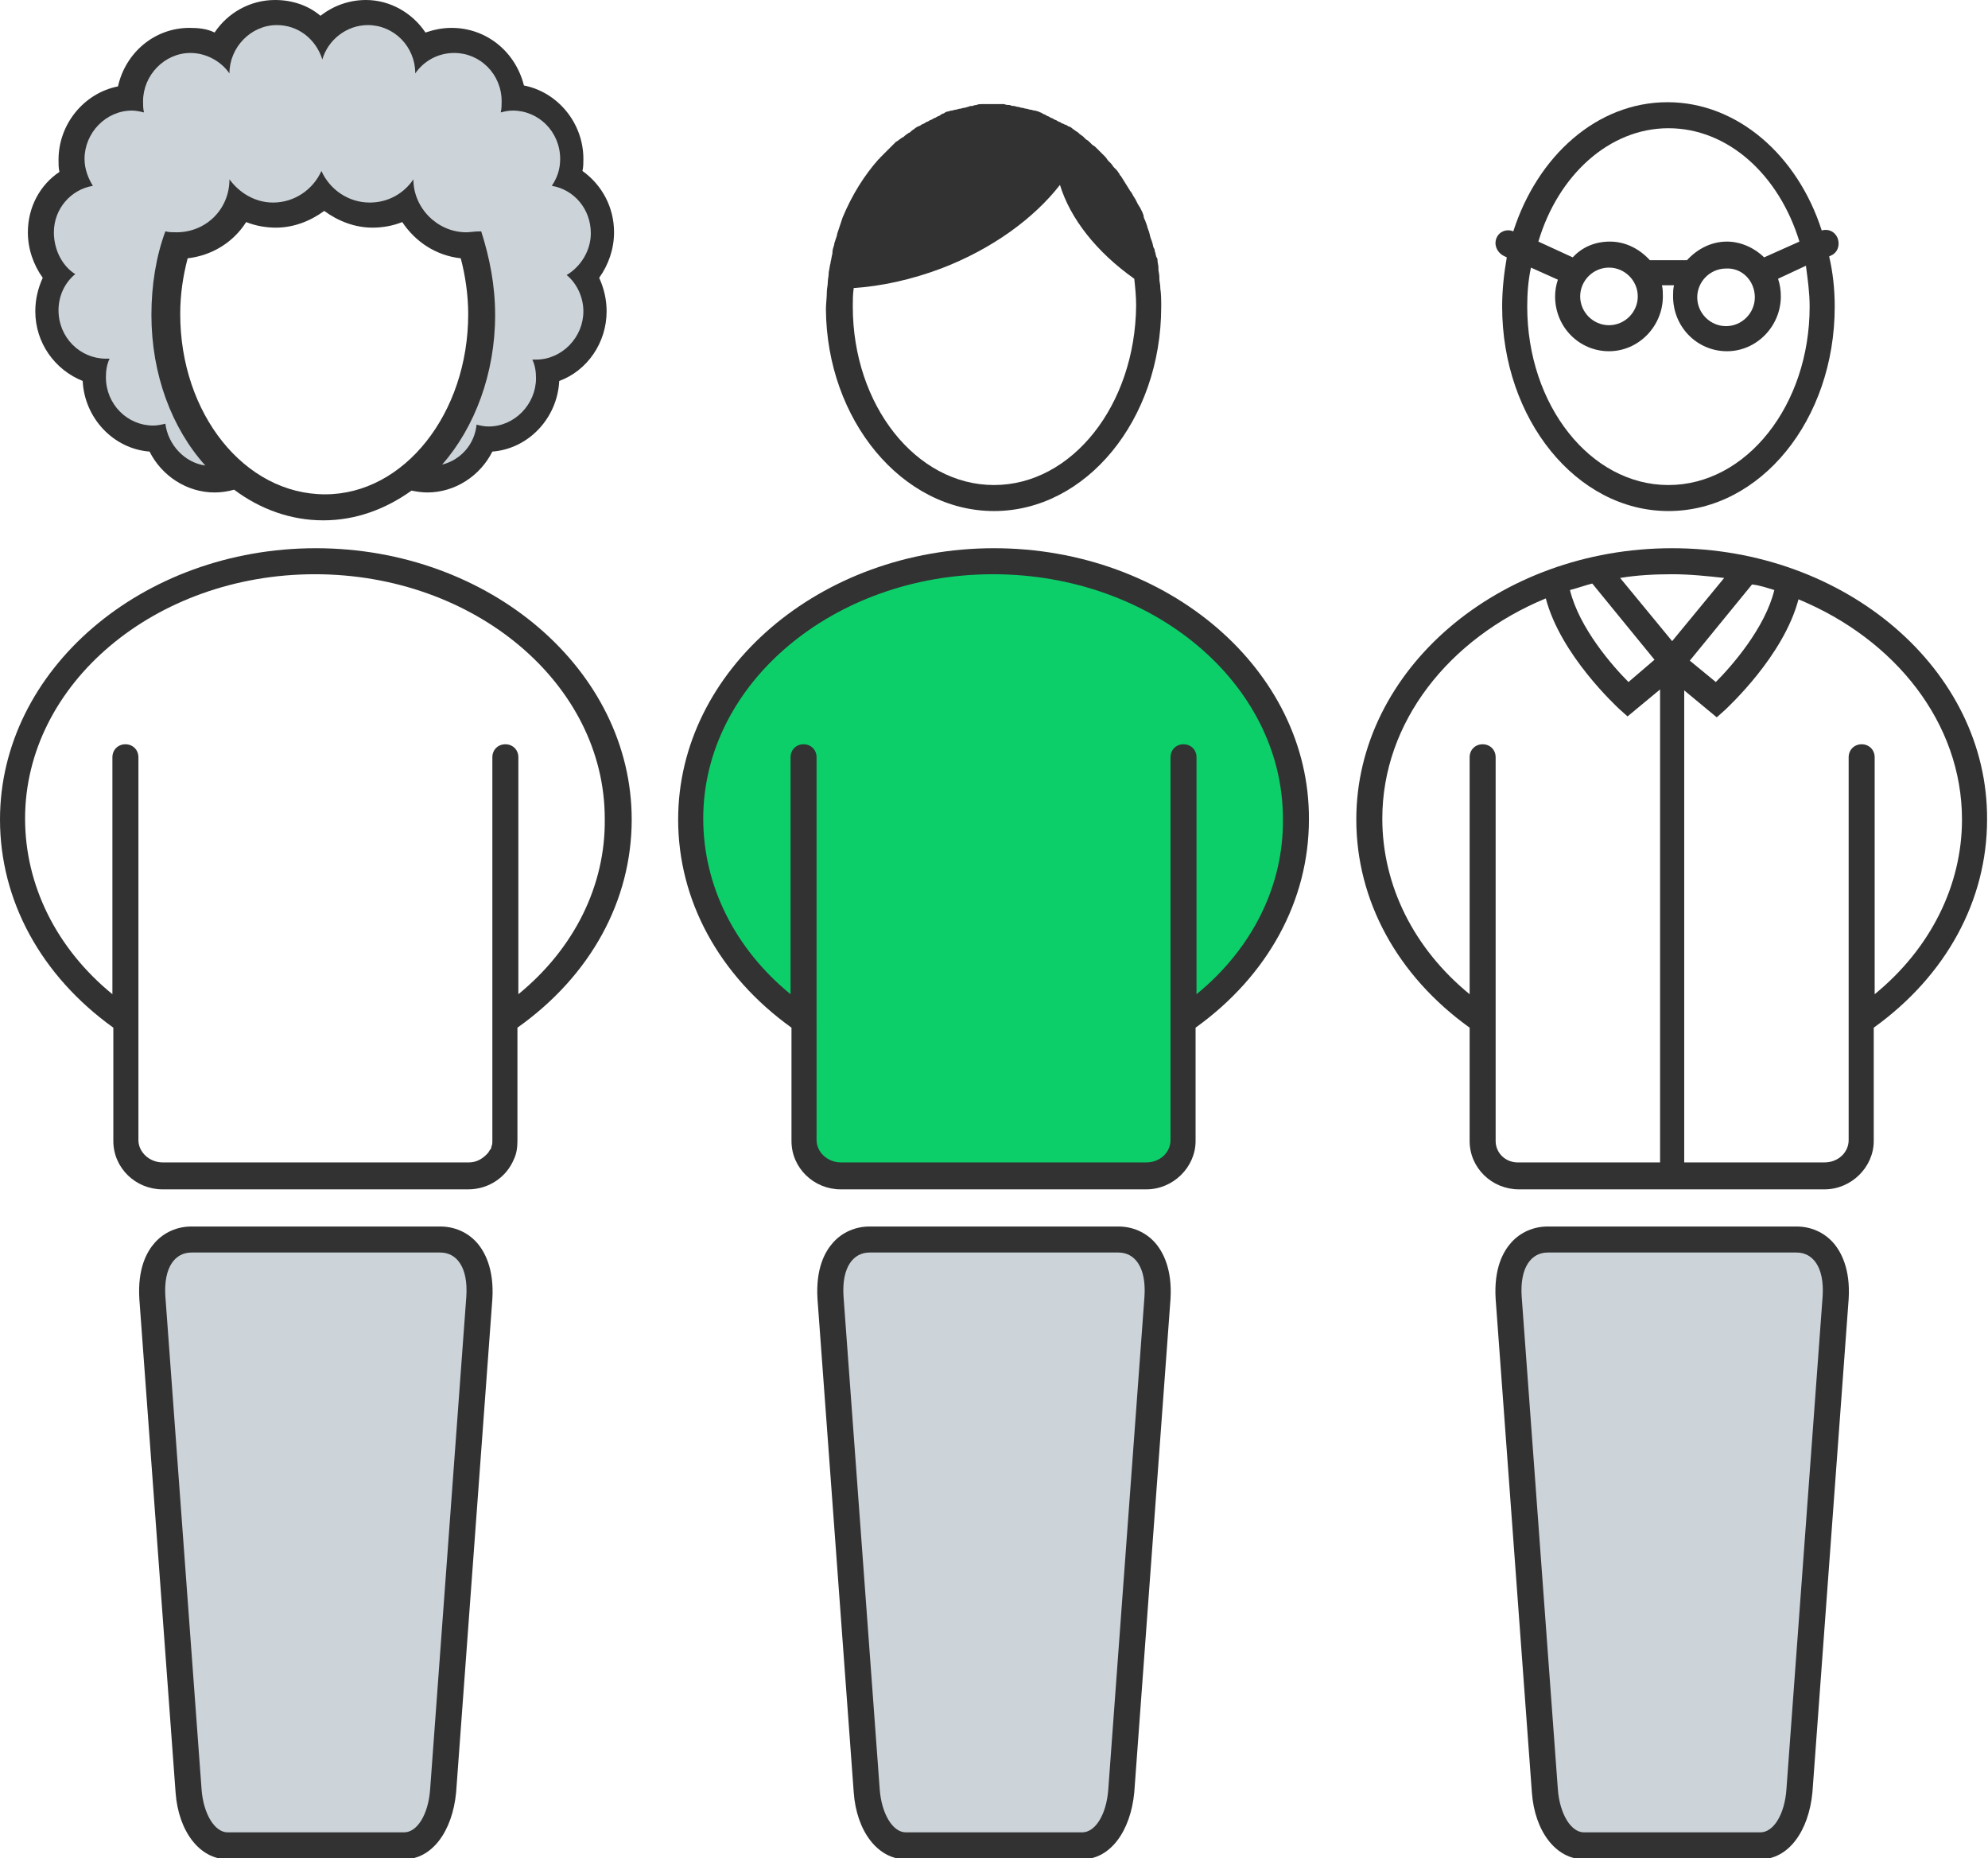
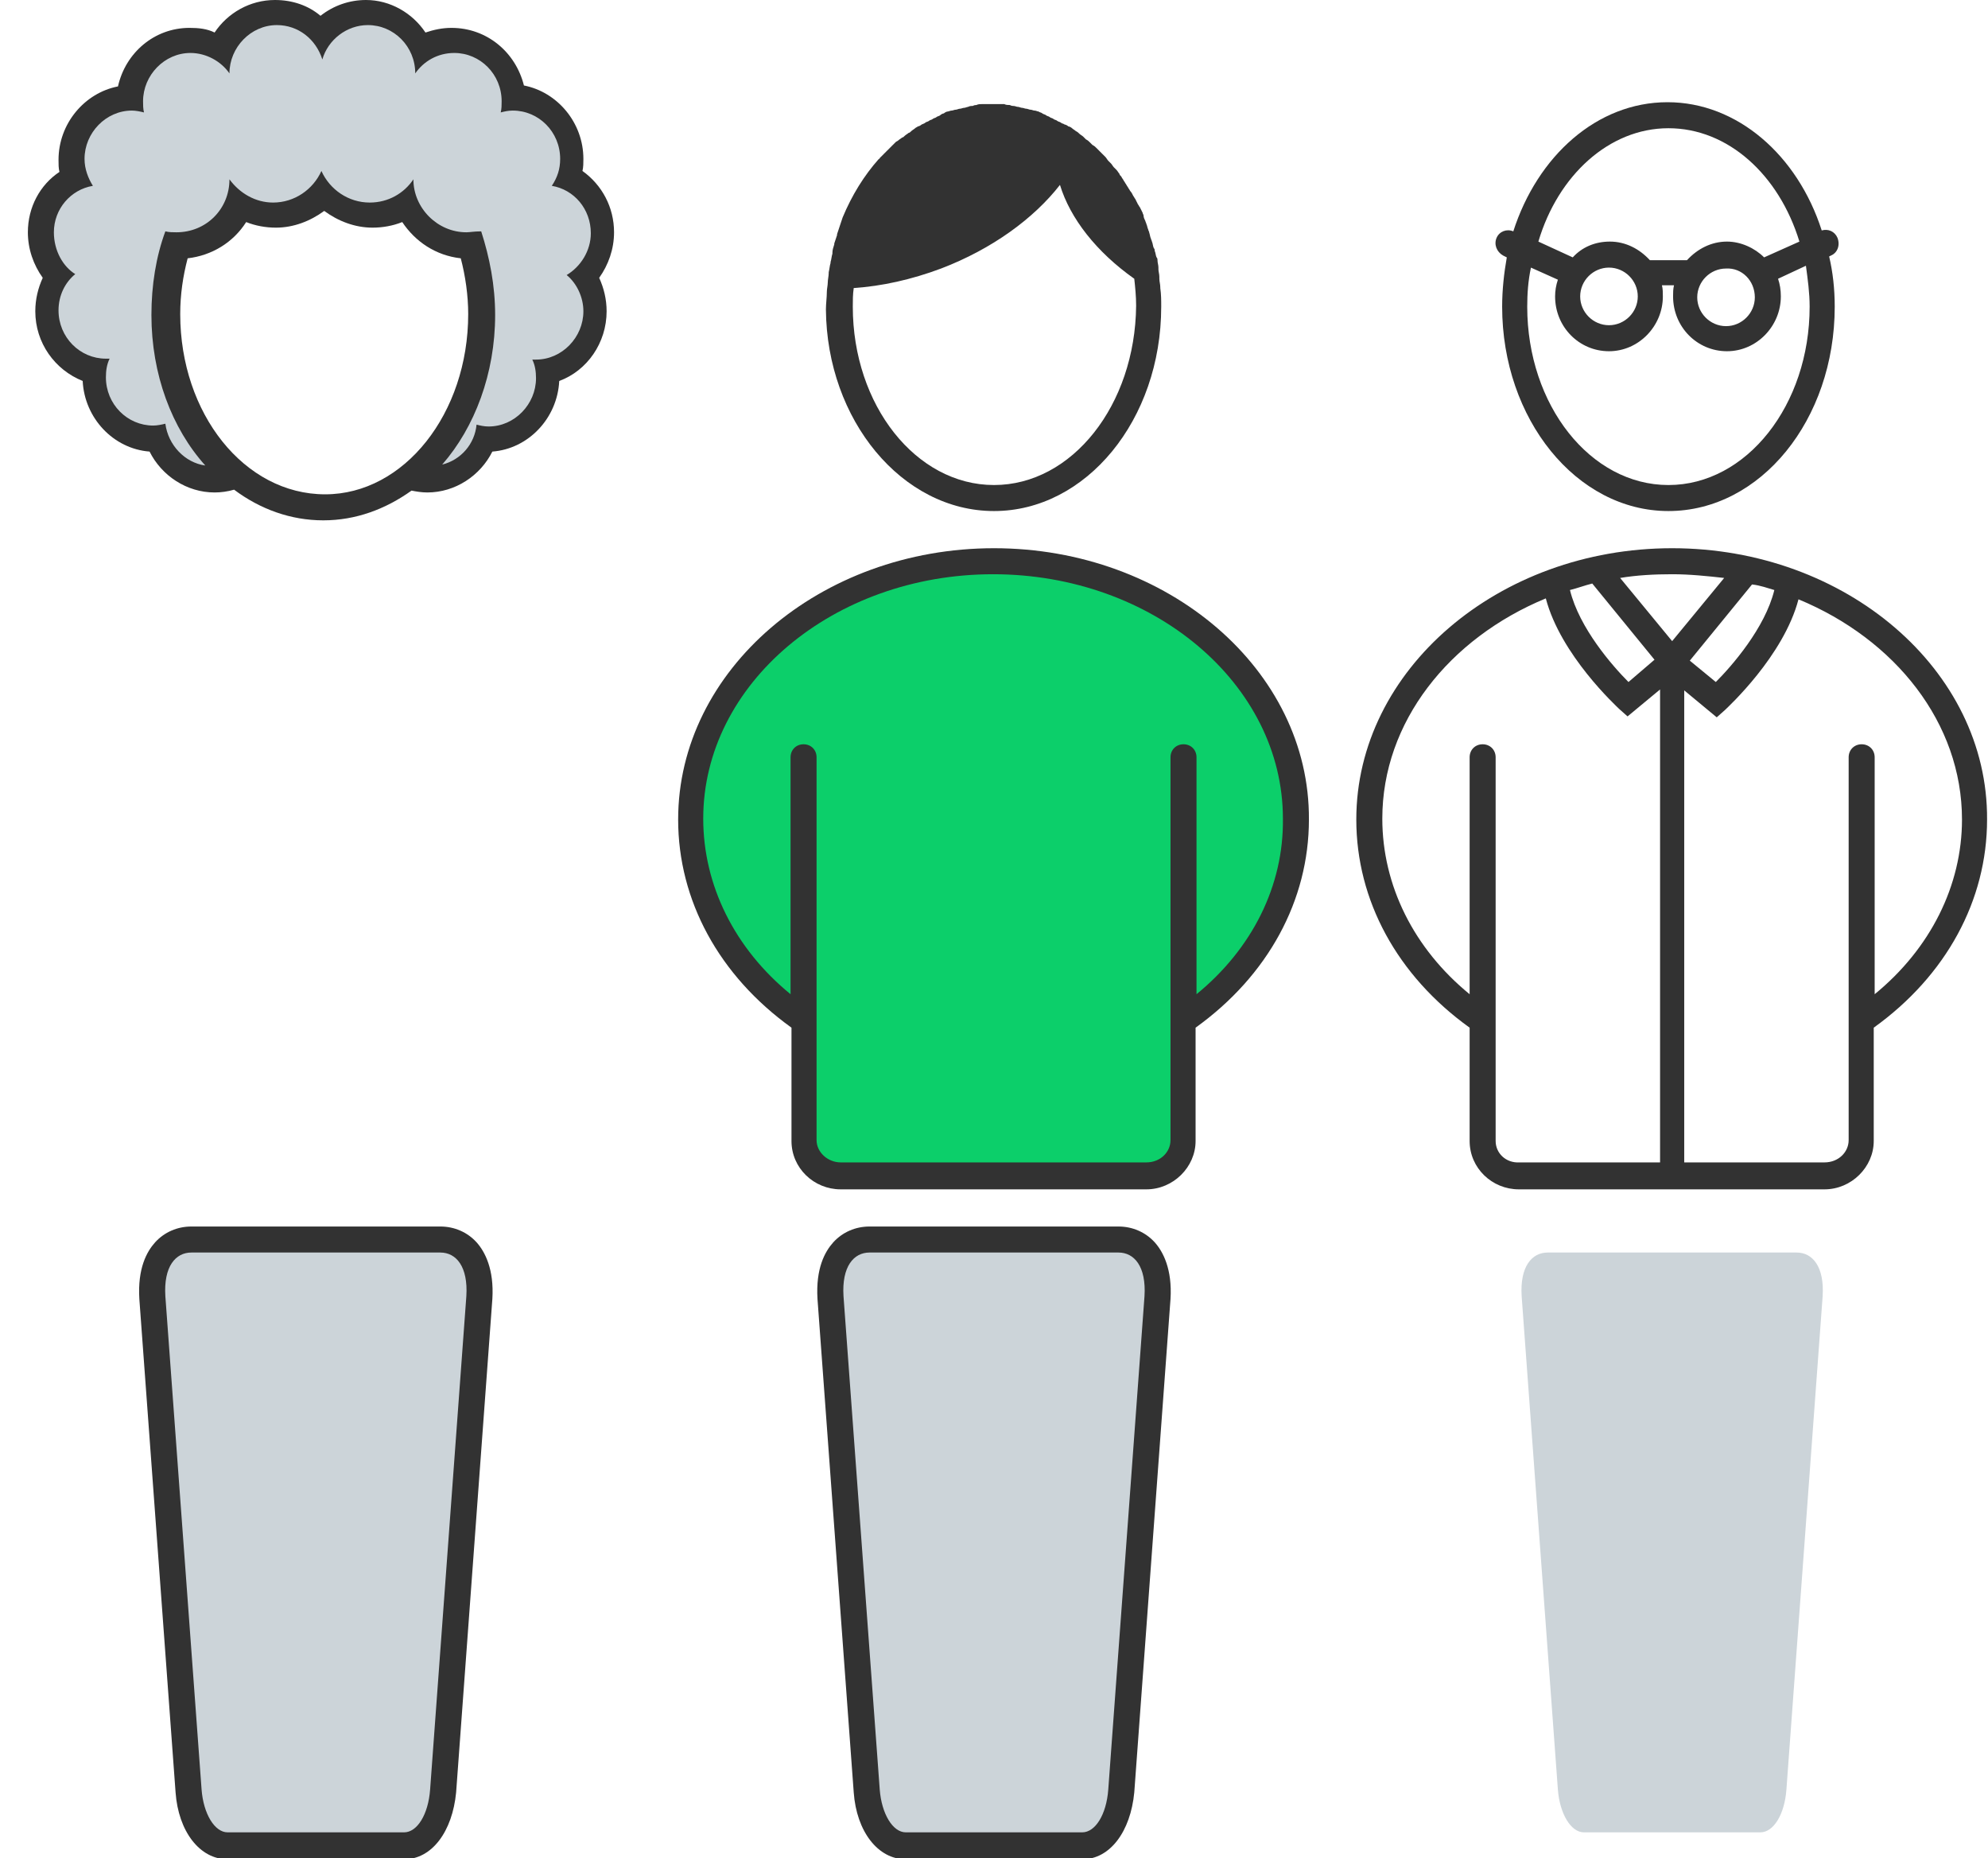
<svg xmlns="http://www.w3.org/2000/svg" id="Warstwa_1" x="0px" y="0px" viewBox="0 0 214 200" style="enable-background:new 0 0 214 200;" xml:space="preserve">
  <style type="text/css"> .st0{fill-rule:evenodd;clip-rule:evenodd;fill:#0CCF6A;} .st1{fill-rule:evenodd;clip-rule:evenodd;fill:#323232;} .st2{fill-rule:evenodd;clip-rule:evenodd;fill:#CCD4D9;} </style>
  <title>Team Icon</title>
  <desc>Created with Sketch.</desc>
  <g id="Layouts">
    <g transform="translate(-1124, -740)">
      <g id="Tab-Content" transform="translate(-62, 700)">
        <g id="Tabs" transform="translate(110, 0)">
          <g id="Team" transform="translate(1023, 0)">
            <g id="Team-Icon" transform="translate(53, 40)">
              <g>
                <path id="Fill-1" class="st0" d="M140,87.7c0-15.3-14.8-27.7-33-27.7S74,72.4,74,87.7c0,8.7,4.8,16.5,12.4,21.6v12.9 c0,2.1,1.8,3.8,4,3.8h33.3c2.2,0,4-1.7,4-3.8v-12.9C135.2,104.2,140,96.4,140,87.7" />
                <path id="Fill-3" class="st1" d="M107,52.2c-8.4,0-15.2-8.6-15.2-19.2c0-0.7,0-1.3,0.1-2c3-0.2,6.2-0.9,9.4-2.1 c5.5-2.1,10-5.4,12.8-9c1.1,3.6,3.9,7.2,8,10.1c0.1,0.9,0.2,1.9,0.2,2.9C122.2,43.6,115.4,52.2,107,52.2 M107,55 c9.9,0,18-9.8,18-22c0-0.7,0-1.3-0.1-2v-0.1c0-0.3-0.1-0.6-0.1-0.9c0-0.1,0-0.1,0-0.2c0-0.3-0.1-0.6-0.1-0.8 c0-0.1,0-0.2,0-0.2c0-0.3-0.1-0.5-0.1-0.8c0-0.1,0-0.2-0.1-0.3c-0.1-0.2-0.1-0.5-0.2-0.7c0-0.1,0-0.2-0.1-0.3 c-0.1-0.2-0.1-0.5-0.2-0.7c0-0.1-0.1-0.2-0.1-0.3c-0.1-0.2-0.1-0.4-0.2-0.7c0-0.1-0.1-0.2-0.1-0.3c-0.1-0.2-0.1-0.4-0.2-0.6 c0-0.1-0.1-0.2-0.1-0.3c-0.1-0.2-0.2-0.4-0.2-0.6c0-0.1-0.1-0.2-0.1-0.3c-0.1-0.2-0.2-0.4-0.3-0.6c-0.1-0.1-0.1-0.2-0.2-0.3 c-0.1-0.2-0.2-0.4-0.3-0.6c-0.1-0.1-0.1-0.2-0.2-0.3c-0.1-0.2-0.2-0.4-0.3-0.5c-0.1-0.1-0.1-0.2-0.2-0.3 c-0.1-0.2-0.2-0.3-0.3-0.5c-0.1-0.1-0.1-0.2-0.2-0.3c-0.1-0.2-0.2-0.3-0.3-0.5c-0.1-0.1-0.2-0.2-0.2-0.3 c-0.1-0.1-0.2-0.3-0.3-0.4c-0.1-0.1-0.2-0.2-0.3-0.3c-0.1-0.1-0.2-0.3-0.3-0.4c-0.1-0.1-0.2-0.2-0.3-0.3 c-0.1-0.1-0.2-0.3-0.3-0.4c-0.1-0.1-0.2-0.2-0.3-0.3c-0.1-0.1-0.2-0.2-0.4-0.4c-0.1-0.1-0.2-0.2-0.3-0.3 c-0.1-0.1-0.2-0.2-0.4-0.3c-0.1-0.1-0.2-0.2-0.3-0.3c-0.1-0.1-0.2-0.2-0.4-0.3c-0.1-0.1-0.2-0.2-0.3-0.3 c-0.1-0.1-0.3-0.2-0.4-0.3s-0.2-0.2-0.4-0.3c-0.1-0.1-0.3-0.2-0.4-0.3s-0.3-0.2-0.4-0.2c-0.1-0.1-0.3-0.2-0.4-0.2 c-0.1-0.1-0.3-0.1-0.4-0.2c-0.1-0.1-0.3-0.1-0.4-0.2c-0.1-0.1-0.3-0.1-0.4-0.2c-0.1-0.1-0.3-0.1-0.4-0.2 c-0.1-0.1-0.3-0.1-0.4-0.2c-0.1-0.1-0.3-0.1-0.4-0.2c-0.1-0.1-0.3-0.1-0.4-0.2c-0.1,0-0.3-0.1-0.4-0.1 c-0.2,0-0.3-0.1-0.5-0.1c-0.1,0-0.3-0.1-0.4-0.1c-0.2,0-0.3-0.1-0.5-0.1c-0.1,0-0.3-0.1-0.4-0.1c-0.2,0-0.3-0.1-0.5-0.1 c-0.1,0-0.2,0-0.4-0.1c-0.2,0-0.4,0-0.6-0.1c-0.1,0-0.2,0-0.3,0c-0.3,0-0.6,0-0.9,0l0,0c-0.3,0-0.6,0-0.9,0 c-0.1,0-0.2,0-0.3,0c-0.2,0-0.4,0-0.6,0.1c-0.1,0-0.2,0-0.4,0.1c-0.2,0-0.3,0-0.5,0.1c-0.1,0-0.3,0.1-0.4,0.1 c-0.2,0-0.3,0.1-0.5,0.1c-0.1,0-0.3,0.1-0.4,0.1c-0.2,0-0.3,0.1-0.5,0.1c-0.1,0-0.3,0.1-0.4,0.1s-0.3,0.1-0.4,0.2 c-0.1,0-0.3,0.1-0.4,0.2c-0.1,0.1-0.3,0.1-0.4,0.2c-0.1,0.1-0.3,0.1-0.4,0.2c-0.1,0.1-0.3,0.1-0.4,0.2 c-0.1,0.1-0.3,0.1-0.4,0.2c-0.1,0.1-0.2,0.1-0.4,0.2c-0.1,0.1-0.3,0.2-0.4,0.2c-0.1,0.1-0.2,0.1-0.3,0.2 c-0.1,0.1-0.3,0.2-0.4,0.3s-0.2,0.2-0.3,0.2c-0.1,0.1-0.3,0.2-0.4,0.3s-0.2,0.2-0.3,0.2c-0.1,0.1-0.3,0.2-0.4,0.3 s-0.2,0.1-0.3,0.2c-0.1,0.1-0.3,0.3-0.4,0.4c-0.1,0.1-0.1,0.1-0.2,0.2s-0.3,0.3-0.4,0.4s-0.1,0.1-0.2,0.2 c-0.2,0.2-0.3,0.3-0.5,0.5c0,0,0,0.1-0.1,0.1c-1.6,1.8-2.9,3.9-3.9,6.3l0,0c-0.1,0.3-0.2,0.6-0.3,0.9l0,0 c-0.1,0.3-0.2,0.6-0.3,0.9c0,0,0,0,0,0.1c-0.1,0.3-0.2,0.6-0.3,0.9c0,0,0,0,0,0.1c-0.1,0.3-0.2,0.6-0.2,0.9c0,0,0,0,0,0.1 c-0.1,0.3-0.1,0.6-0.2,0.9c0,0,0,0,0,0.1c-0.1,0.3-0.1,0.6-0.2,1c0,0,0,0,0,0.1c0,0.3-0.1,0.7-0.1,1l0,0c0,0.3-0.1,0.7-0.1,1 l0,0c0,0.6-0.1,1.3-0.1,1.9C89,45.2,97.1,55,107,55" />
                <path id="Fill-5" class="st1" d="M128.8,107V81.5c0-0.8-0.6-1.4-1.4-1.4c-0.8,0-1.4,0.6-1.4,1.4V109v13.7 c0,1.3-1.1,2.4-2.6,2.4H90.5c-1.4,0-2.6-1.1-2.6-2.4V109V81.5c0-0.8-0.6-1.4-1.4-1.4s-1.4,0.6-1.4,1.4V107 c-6-4.9-9.4-11.7-9.4-18.9c0-14.5,14-26.3,31.2-26.3s31.2,11.8,31.2,26.3C138.2,95.3,134.8,102.1,128.8,107 M107,59 c-18.7,0-34,13.1-34,29.2c0,8.7,4.4,16.8,12.2,22.4v12.2c0,2.9,2.4,5.2,5.3,5.2h32.9c2.9,0,5.3-2.4,5.3-5.2v-12.2 c7.8-5.6,12.2-13.7,12.2-22.4C141,72.1,125.7,59,107,59" />
                <path id="Path" class="st1" d="M120.4,132H93.6c-1.5,0-2.9,0.6-3.9,1.7c-0.9,1-1.9,2.8-1.7,6.1l3.9,53.1 c0.3,4.2,2.6,7.2,5.6,7.2h19c3,0,5.2-3,5.6-7.2l3.9-53.1c0.2-3.2-0.8-5.1-1.7-6.1C123.3,132.6,121.9,132,120.4,132" />
                <path id="Fill-7" class="st2" d="M123.2,139.5l-3.9,53.1c-0.2,2.7-1.4,4.6-2.8,4.6h-19c-1.4,0-2.6-2-2.8-4.6l-3.9-53.1 c-0.2-3.2,1.1-4.7,2.8-4.7h26.8C122.1,134.8,123.4,136.3,123.2,139.5" />
-                 <path id="Fill-9" class="st1" d="M55.8,107V81.5c0-0.8-0.6-1.4-1.4-1.4S53,80.7,53,81.5V109v13.7c0,0.3,0,0.5-0.1,0.7 c0,0.2-0.1,0.3-0.2,0.4c0,0.1-0.1,0.1-0.1,0.2c-0.5,0.6-1.2,1.1-2.1,1.1h-33c-1.4,0-2.6-1.1-2.6-2.4V109V81.5 c0-0.8-0.6-1.4-1.4-1.4c-0.8,0-1.4,0.6-1.4,1.4V107c-6-4.9-9.4-11.7-9.4-18.9c0-14.5,14-26.3,31.2-26.3s31.2,11.8,31.2,26.3 C65.2,95.3,61.8,102.1,55.8,107 M34,59C15.3,59,0,72.1,0,88.2c0,8.7,4.4,16.8,12.2,22.4v12.2c0,2.9,2.4,5.2,5.3,5.2h32.9l0,0 c2.2,0,4.1-1.3,4.9-3.2c0.3-0.6,0.4-1.3,0.4-2v-12.2C63.6,105,68,96.9,68,88.2C68,72.1,52.7,59,34,59" />
                <path class="st1" d="M47.4,132H20.6c-1.5,0-2.9,0.6-3.9,1.7c-0.9,1-1.9,2.8-1.7,6.1l3.9,53.1c0.3,4.2,2.6,7.2,5.6,7.2h19 c3,0,5.2-3,5.6-7.2l3.9-53.1c0.2-3.2-0.8-5.1-1.7-6.1C50.3,132.6,48.9,132,47.4,132" />
                <path class="st2" d="M50.2,139.5l-3.9,53.1c-0.2,2.7-1.4,4.6-2.8,4.6h-19c-1.4,0-2.6-2-2.8-4.6l-3.9-53.1 c-0.2-3.2,1.1-4.7,2.8-4.7h26.8C49.1,134.8,50.4,136.3,50.2,139.5" />
                <path id="Fill-13" class="st1" d="M201.8,107V81.5c0-0.8-0.6-1.4-1.4-1.4c-0.8,0-1.4,0.6-1.4,1.4V109v13.7 c0,1.3-1.1,2.4-2.6,2.4h-15.1V74.3l3.5,2.9l0.9-0.8c0.3-0.3,6.3-5.8,7.9-11.9c10.4,4.3,17.6,13.3,17.6,23.7 C211.2,95.3,207.8,102.1,201.8,107L201.8,107z M161,122.8v-13.7V81.5c0-0.8-0.6-1.4-1.4-1.4s-1.4,0.6-1.4,1.4V107 c-6-4.9-9.4-11.7-9.4-18.9c0-10.4,7.2-19.4,17.6-23.7c1.6,6.1,7.6,11.6,7.9,11.9l0.9,0.8l3.5-2.9v50.9h-15.1 C162.1,125.2,161,124.1,161,122.8L161,122.8z M175.3,73.4c-1.7-1.7-5.3-5.8-6.3-9.9c0.8-0.2,1.6-0.5,2.4-0.7l6.7,8.2 L175.3,73.4z M185.6,62.2L180,69l-5.6-6.8c1.8-0.3,3.7-0.4,5.6-0.4S183.8,62,185.6,62.2L185.6,62.2z M191,63.5 c-1,4.1-4.6,8.2-6.3,9.9l-2.8-2.3l6.7-8.2C189.5,63,190.3,63.3,191,63.5L191,63.5z M180,59c-18.7,0-34,13.1-34,29.2 c0,8.7,4.4,16.8,12.2,22.4v12.2c0,2.9,2.4,5.2,5.3,5.2h32.9c2.9,0,5.3-2.4,5.3-5.2v-12.2c7.8-5.6,12.2-13.7,12.2-22.4 C214,72.1,198.7,59,180,59L180,59z" />
-                 <path class="st1" d="M193.4,132h-26.8c-1.5,0-2.9,0.6-3.9,1.7c-0.9,1-1.9,2.8-1.7,6.1l3.9,53.1c0.3,4.2,2.6,7.2,5.6,7.2h19 c3,0,5.2-3,5.6-7.2l3.9-53.1c0.2-3.2-0.8-5.1-1.7-6.1C196.3,132.6,194.9,132,193.4,132" />
                <path class="st2" d="M196.2,139.5l-3.9,53.1c-0.2,2.7-1.4,4.6-2.8,4.6h-19c-1.4,0-2.6-2-2.8-4.6l-3.9-53.1 c-0.2-3.2,1.1-4.7,2.8-4.7h26.8C195.1,134.8,196.4,136.3,196.2,139.5" />
                <path id="Fill-17" class="st1" d="M179.6,13.8c6.4,0,11.9,5,14.1,12.2l-3.8,1.7c-1-1-2.5-1.7-4-1.7c-1.7,0-3.2,0.8-4.3,2h-4 c-1.1-1.2-2.6-2-4.3-2c-1.6,0-3,0.6-4,1.7l-3.7-1.7C167.7,18.9,173.2,13.8,179.6,13.8 M188.9,32c0,1.7-1.4,3.1-3.1,3.1 c-1.7,0-3.1-1.4-3.1-3.1s1.4-3.1,3.1-3.1C187.5,28.8,188.9,30.2,188.9,32 M173.2,28.8c1.7,0,3.1,1.4,3.1,3.1 c0,1.7-1.4,3.1-3.1,3.1c-1.7,0-3.1-1.4-3.1-3.1S171.5,28.8,173.2,28.8 M194.8,33c0,10.6-6.8,19.2-15.2,19.2 s-15.2-8.6-15.2-19.2c0-1.4,0.1-2.8,0.4-4.2l2.9,1.3c-0.2,0.6-0.3,1.2-0.3,1.8c0,3.3,2.6,5.9,5.8,5.9s5.8-2.7,5.8-5.9 c0-0.4,0-0.8-0.1-1.2h1.3c-0.1,0.4-0.1,0.8-0.1,1.2c0,3.3,2.6,5.9,5.8,5.9s5.8-2.7,5.8-5.9c0-0.7-0.1-1.3-0.3-1.9l3-1.4 C194.6,30.1,194.8,31.5,194.8,33 M161.8,27.5l0.4,0.2c-0.3,1.7-0.5,3.5-0.5,5.3c0,12.1,8,22,17.9,22s17.9-9.8,17.9-22 c0-1.9-0.2-3.7-0.6-5.4l0.2-0.1c0.7-0.3,1-1.1,0.7-1.9c-0.3-0.7-1-1-1.7-0.8C193.5,16.7,187,11,179.5,11 c-7.6,0-14,5.8-16.6,13.9l0,0c-0.7-0.3-1.5,0-1.8,0.7C160.8,26.3,161.1,27.1,161.8,27.5" />
                <path id="Fill-23" class="st1" d="M46.6,50.7L46.6,50.7L46.6,50.7 M45.8,51.4L45.8,51.4L45.8,51.4 M45,52.1 C45,52.1,45.1,52.1,45,52.1C45.1,52.1,45,52.1,45,52.1 M19.4,33.8c0-2.1,0.3-4.1,0.8-6c2.6-0.3,4.9-1.7,6.3-3.9 c1,0.4,2.1,0.6,3.2,0.6c1.9,0,3.7-0.7,5.2-1.8c1.5,1.1,3.3,1.8,5.2,1.8c1.1,0,2.2-0.2,3.2-0.6c1.4,2.1,3.6,3.6,6.3,3.9 c0.5,1.9,0.8,4,0.8,6c0,10.7-6.9,19.4-15.4,19.4C26.3,53.2,19.4,44.5,19.4,33.8 M23.7,51.4L23.7,51.4L23.7,51.4 M24.4,52.1 L24.4,52.1L24.4,52.1 M3.8,33.5c0,3.4,2.1,6.3,5.1,7.5c0.2,4,3.3,7.3,7.2,7.6c1.3,2.6,4,4.4,7,4.4c0.7,0,1.4-0.1,2.1-0.3 c2.8,2.1,6.1,3.3,9.6,3.3s6.7-1.2,9.5-3.2c0.5,0.1,1.1,0.2,1.7,0.2c3,0,5.7-1.8,7-4.4c3.9-0.3,7-3.6,7.2-7.6 c3-1.1,5.1-4.1,5.1-7.5c0-1.3-0.3-2.5-0.8-3.6c1-1.4,1.6-3.1,1.6-4.9c0-2.7-1.3-5.1-3.4-6.6c0.1-0.4,0.1-0.9,0.1-1.3 c0-3.9-2.8-7.2-6.4-7.9c-0.9-3.6-4-6.2-7.8-6.2c-1,0-1.9,0.2-2.8,0.5C44.4,1.4,42,0,39.4,0c-1.8,0-3.5,0.6-4.9,1.7 c-1.3-1.1-3-1.7-4.9-1.7c-2.7,0-5.1,1.4-6.5,3.5C22.3,3.1,21.4,3,20.4,3c-3.8,0-6.9,2.7-7.7,6.3c-3.6,0.7-6.4,4-6.4,7.9 c0,0.5,0,0.9,0.1,1.3C4.3,19.9,3,22.3,3,25c0,1.8,0.6,3.5,1.6,4.9C4.1,31,3.8,32.2,3.8,33.5" />
                <path class="st2" d="M10,20c-0.5-0.8-0.9-1.8-0.9-2.9c0-2.8,2.3-5.2,5.1-5.2c0.4,0,0.9,0.1,1.3,0.2c-0.1-0.4-0.1-0.8-0.1-1.2 c0-2.8,2.3-5.2,5.1-5.2c1.7,0,3.3,0.9,4.2,2.2l0,0c0-2.8,2.3-5.2,5.1-5.2c2.3,0,4.2,1.5,4.9,3.7c0.6-2.1,2.6-3.7,4.9-3.7 c2.8,0,5.1,2.3,5.1,5.2l0,0c0.9-1.3,2.4-2.2,4.2-2.2c2.8,0,5.1,2.3,5.1,5.2c0,0.4,0,0.8-0.1,1.2c0.4-0.1,0.8-0.2,1.3-0.2 c2.8,0,5.1,2.3,5.1,5.2c0,1.1-0.3,2-0.9,2.9c2.4,0.4,4.2,2.5,4.2,5.1c0,1.9-1.1,3.6-2.6,4.5c1.1,0.9,1.8,2.4,1.8,3.9 c0,2.8-2.3,5.2-5.1,5.2c-0.1,0-0.3,0-0.4,0c0.3,0.6,0.4,1.3,0.4,2c0,2.8-2.3,5.2-5.1,5.2c-0.5,0-0.9-0.1-1.3-0.2 c-0.2,2.1-1.7,3.8-3.7,4.3l0,0c3.5-4,5.7-9.8,5.7-16.1c0-3.2-0.6-6.2-1.5-9c-0.8,0-1.2,0.1-1.6,0.1c-3.1,0-5.7-2.6-5.7-5.7 l0,0c-1,1.5-2.7,2.5-4.7,2.5c-2.3,0-4.3-1.4-5.2-3.4c-0.9,2-2.9,3.4-5.2,3.4c-1.9,0-3.6-1-4.7-2.5l0,0c0,3.2-2.5,5.7-5.7,5.7 c-0.4,0-0.8,0-1.2-0.1c-1,2.7-1.5,5.8-1.5,9c0,6.4,2.2,12.2,5.8,16.2l0,0c-2.2-0.3-4-2.2-4.3-4.5c-0.4,0.1-0.9,0.2-1.3,0.2 c-2.8,0-5.1-2.3-5.1-5.2c0-0.7,0.1-1.4,0.4-2c-0.1,0-0.3,0-0.4,0c-2.8,0-5.1-2.3-5.1-5.2c0-1.6,0.7-3,1.8-3.9 C6.8,28.7,5.8,27,5.8,25C5.8,22.5,7.6,20.4,10,20" />
              </g>
            </g>
          </g>
        </g>
      </g>
    </g>
  </g>
</svg>